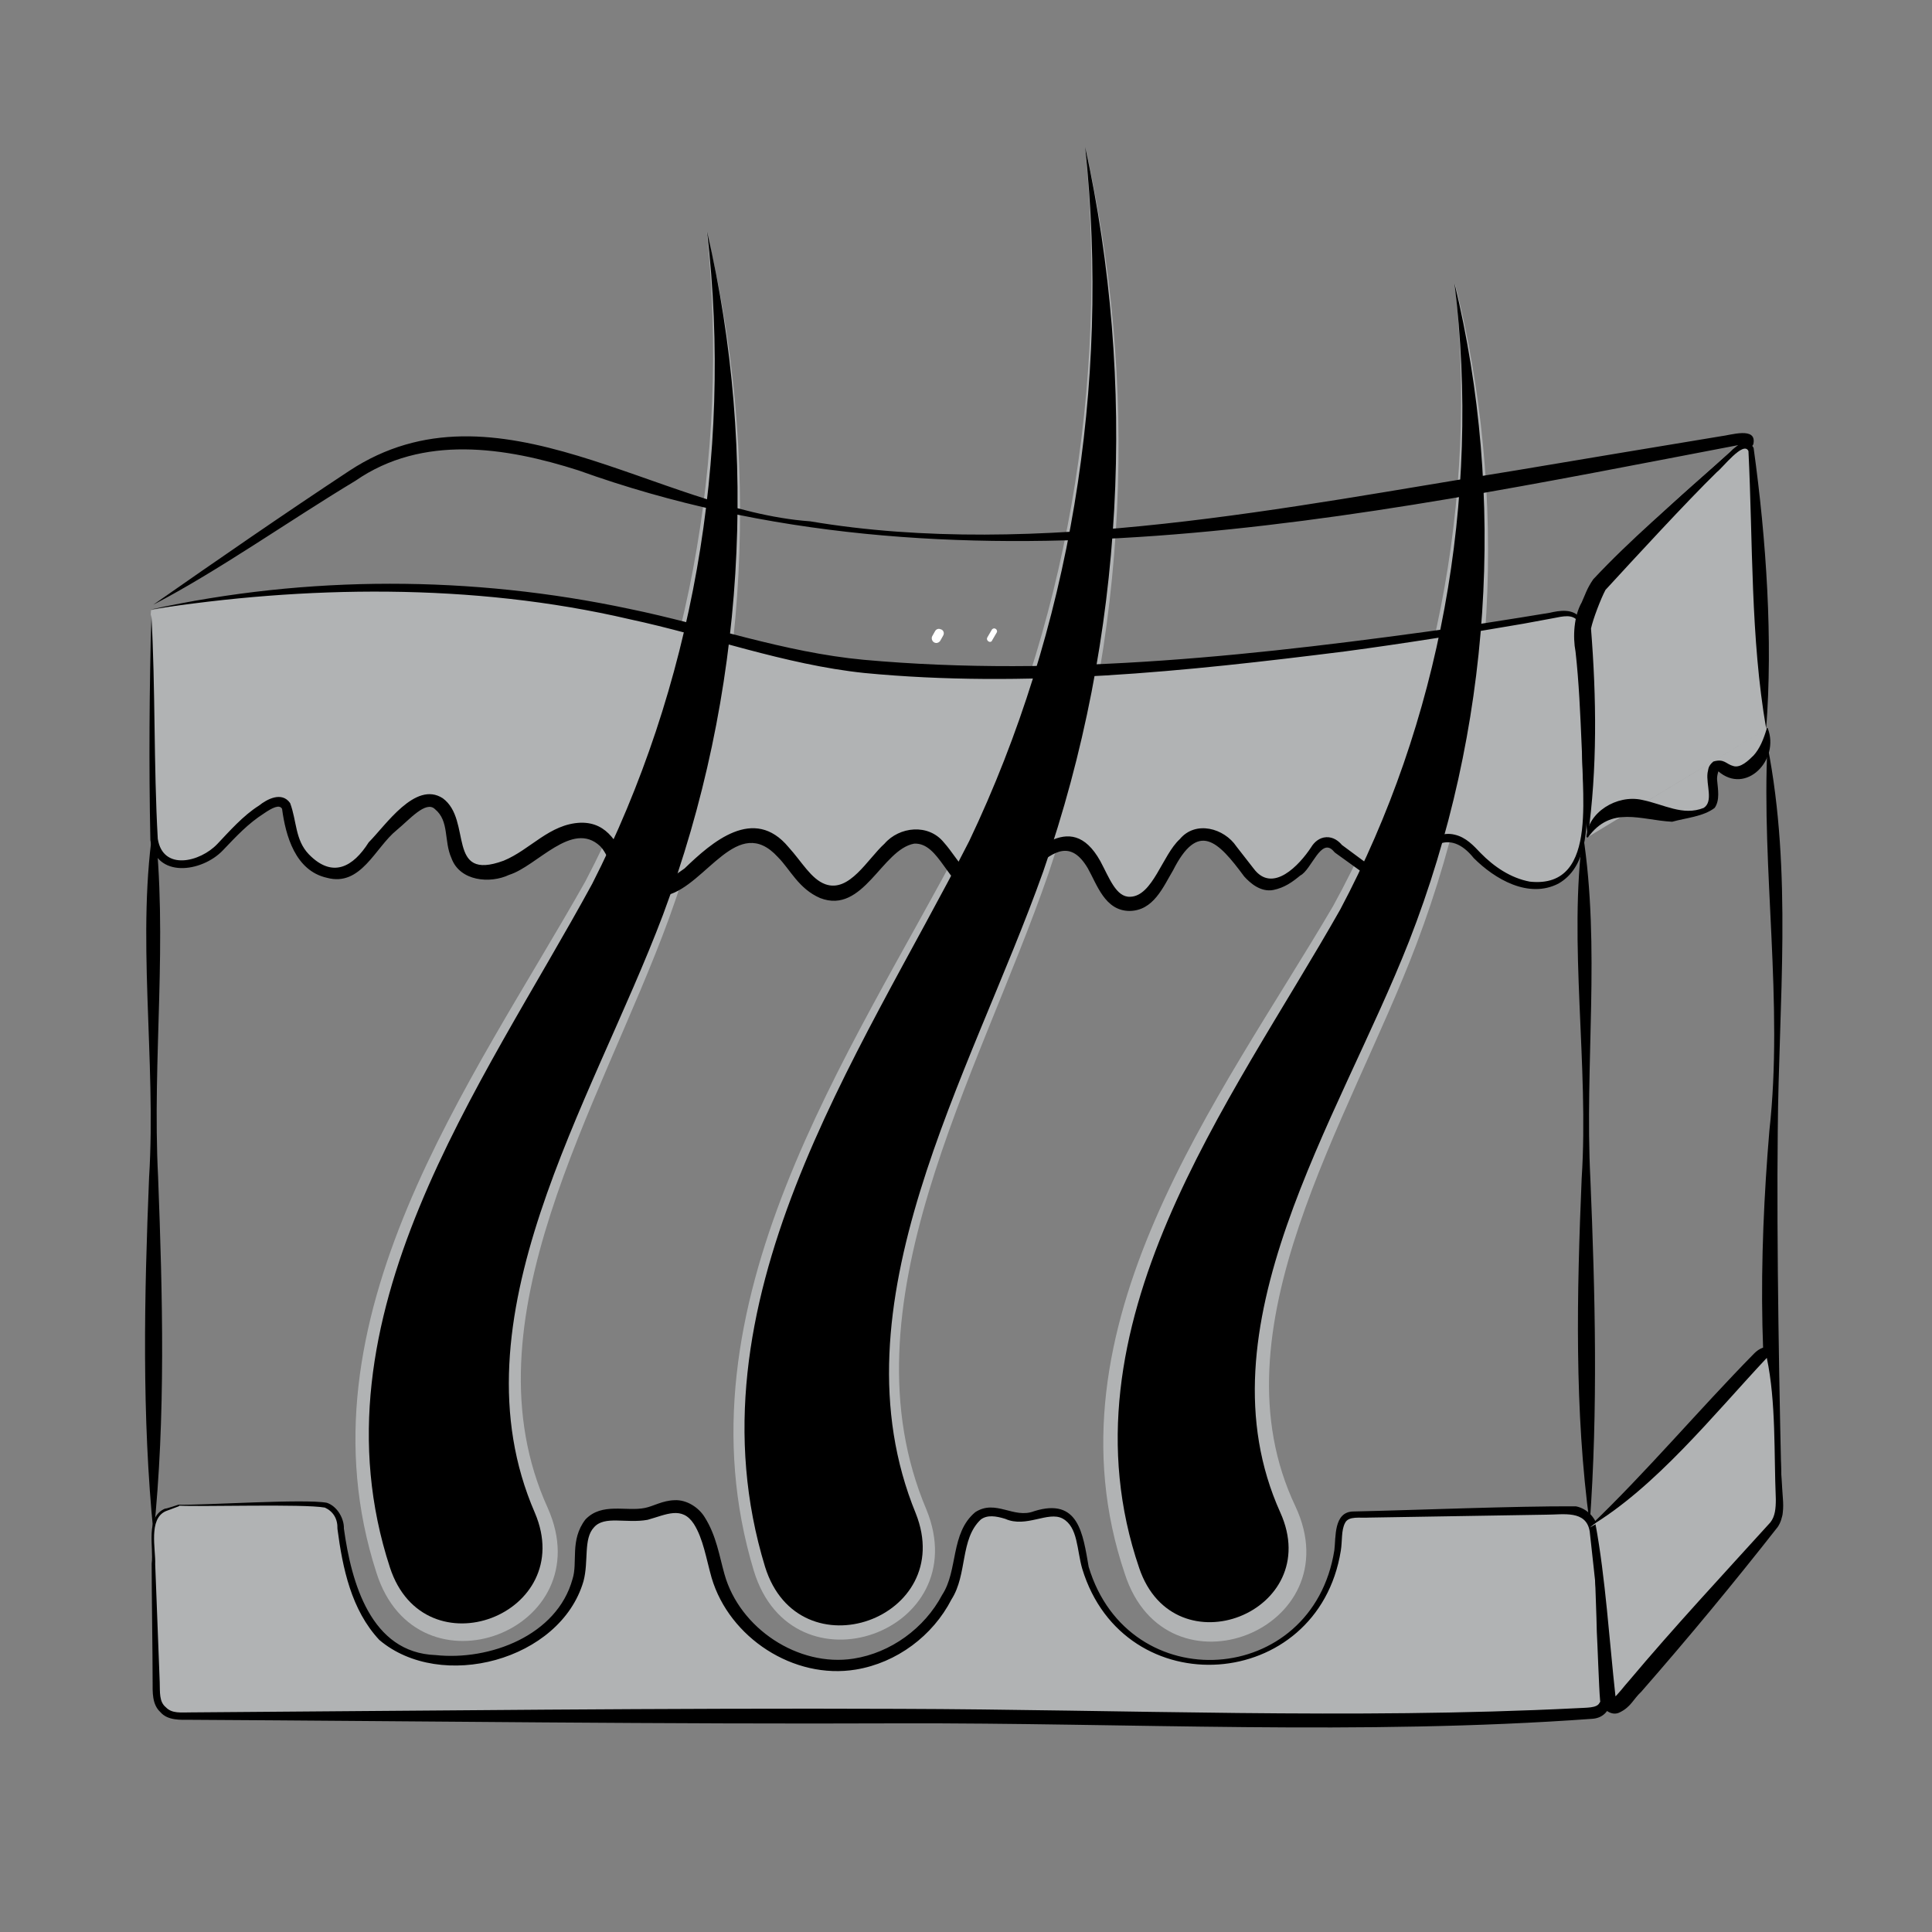
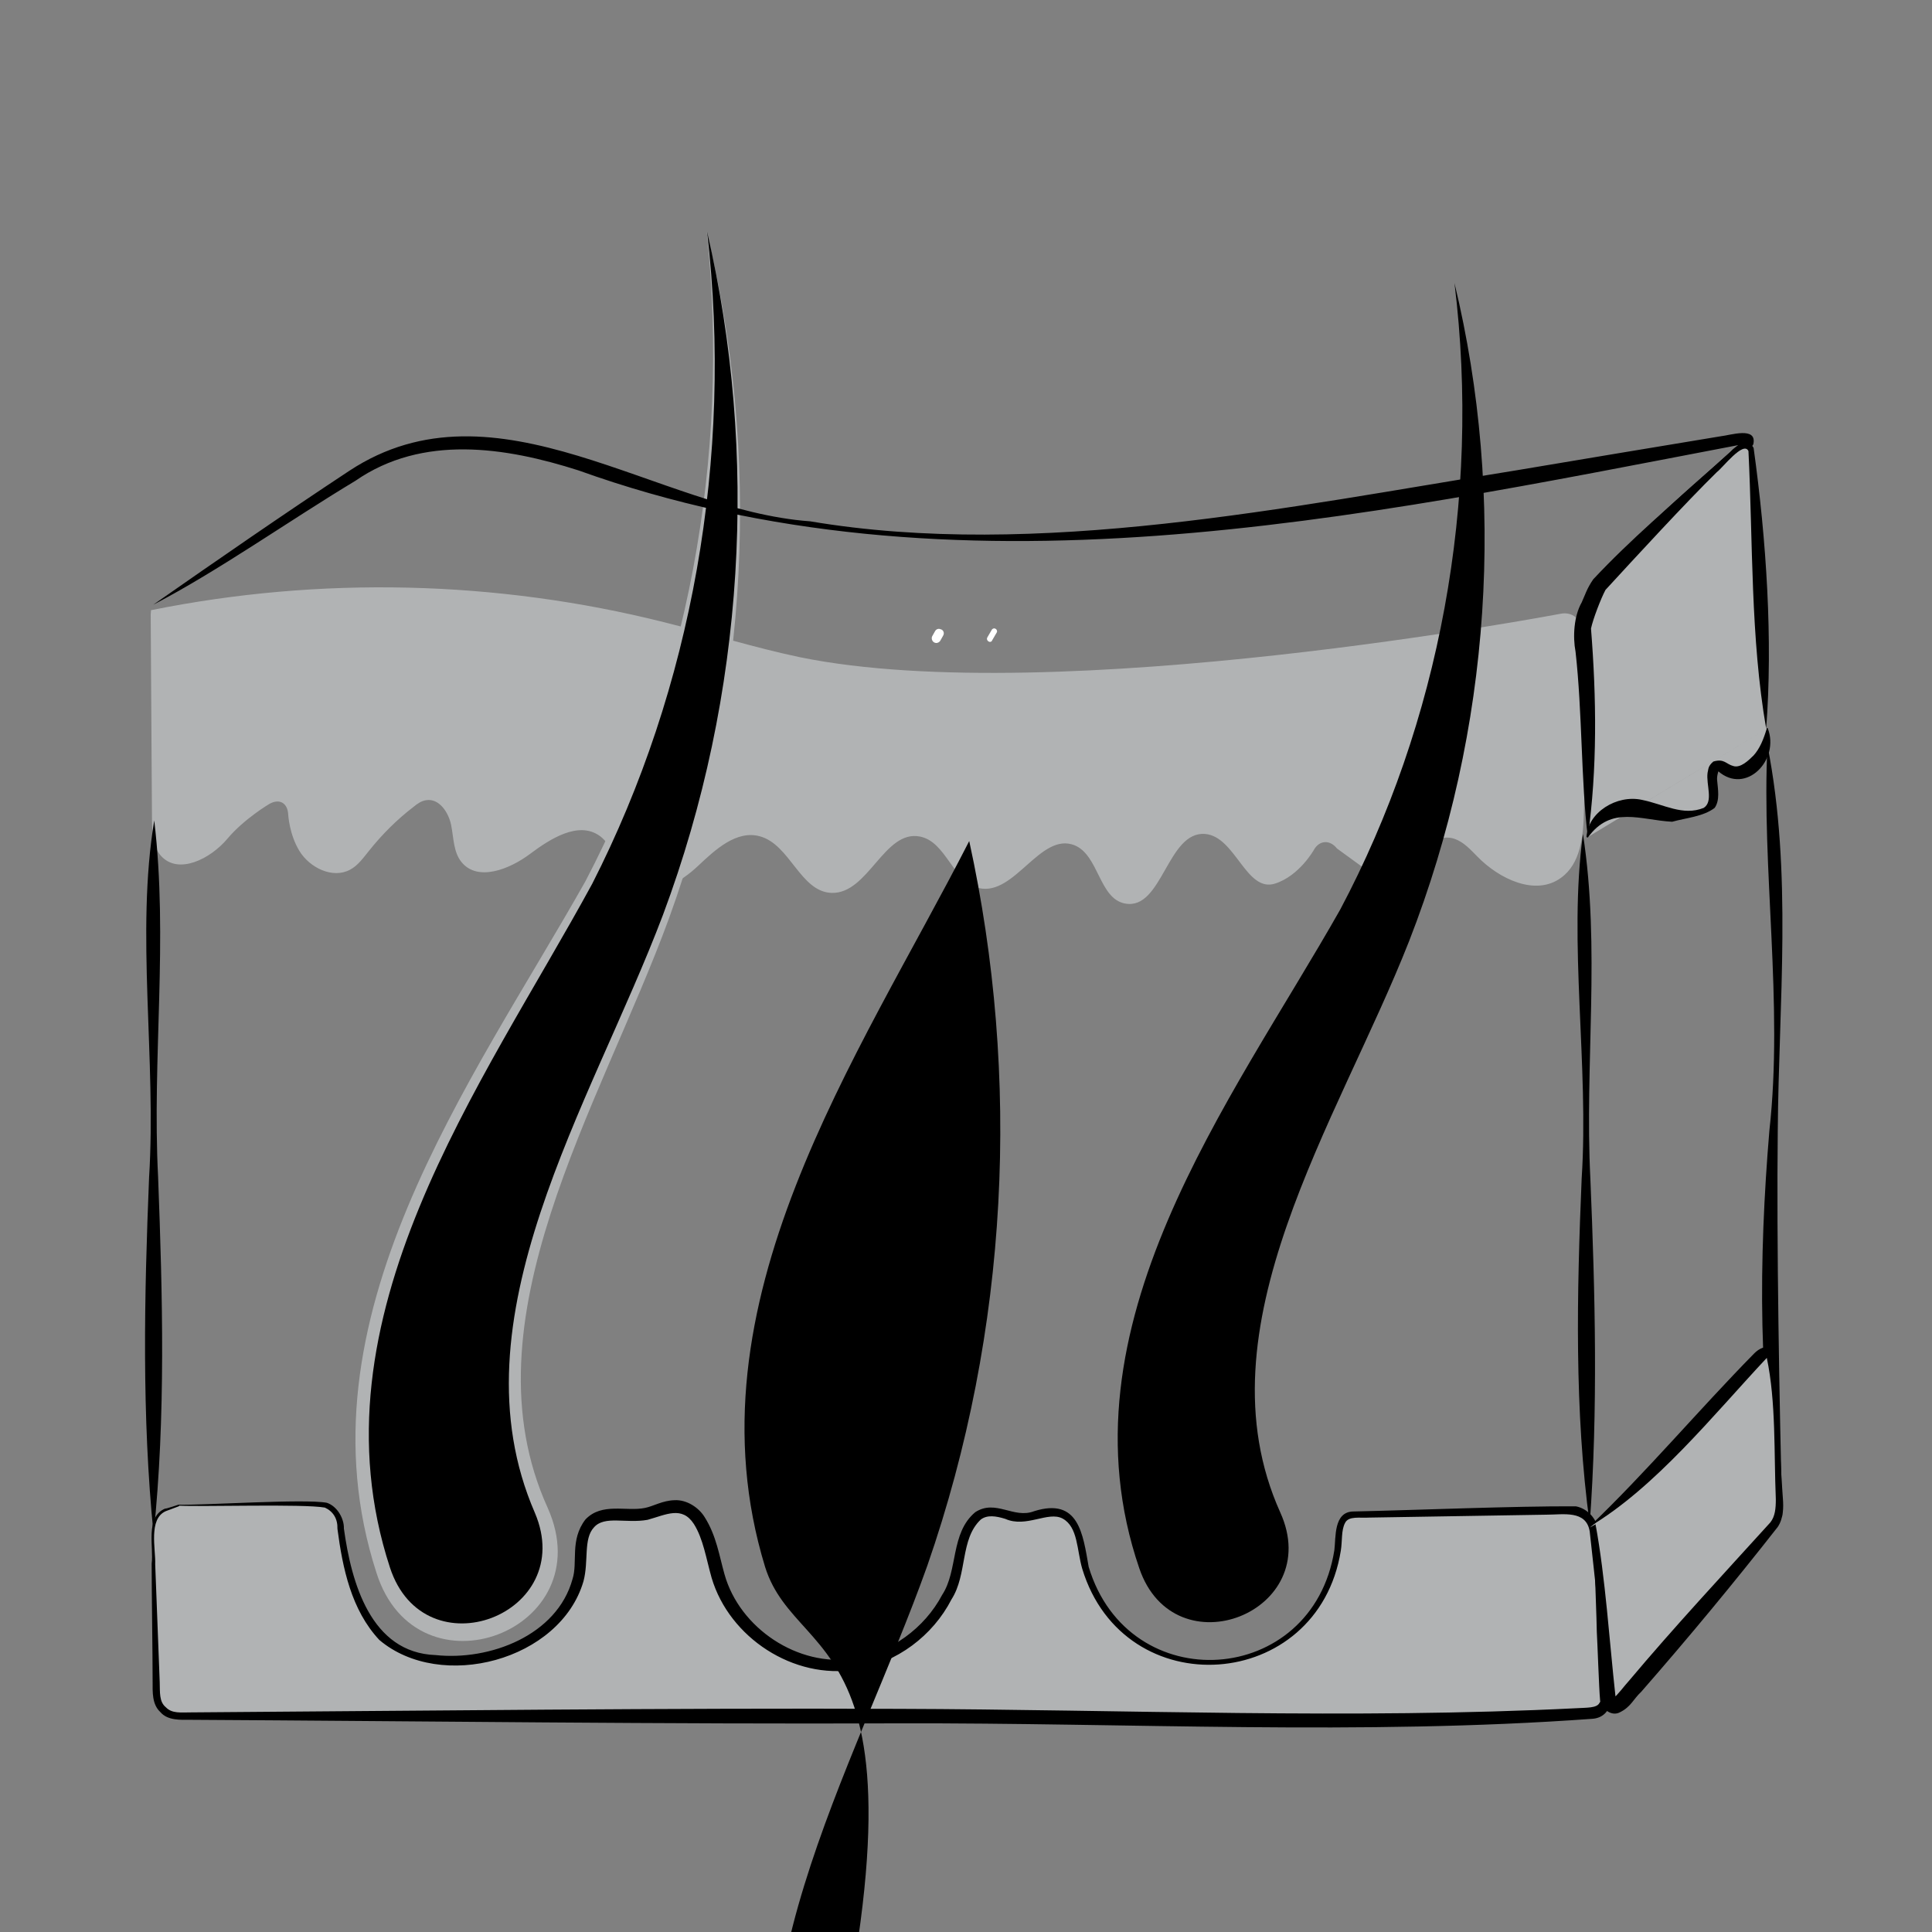
<svg xmlns="http://www.w3.org/2000/svg" version="1.1" id="Capa_1" x="0px" y="0px" viewBox="0 0 60 60" style="enable-background:new 0 0 60 60;" xml:space="preserve">
  <rect x="0" y="0" width="60" height="60" fill="#808080" stroke="none" />
  <style type="text/css">
	.st0{fill:#B1B3B4;}
	.st1{fill:#FFFFFF;}
</style>
  <g>
    <g>
-       <path class="st0" d="M23.41,48.78c-2.5-8.27,2.99-16.01,6.52-22.73c3.17-6.49,4.5-14.04,3.77-21.49    c1.66,7.31,1.36,15.2-1.14,22.57c-2.19,6.34-6.46,13.44-3.79,19.75C30.33,50.69,24.61,52.73,23.41,48.78L23.41,48.78z" />
-     </g>
+       </g>
    <g>
-       <path class="st0" d="M34.93,48.87c-2.59-7.67,2.96-14.75,6.47-20.73c3.14-5.72,4.52-12.58,3.78-19.36    c1.68,6.61,1.33,13.88-1.19,20.54c-2.1,5.55-6.37,11.96-3.76,17.46C42.02,50.6,36.22,52.89,34.93,48.87L34.93,48.87z" />
-     </g>
+       </g>
    <g>
      <path class="st0" d="M11.69,48.84c-2.55-7.89,2.97-15.22,6.49-21.47c3.15-6.01,4.51-13.13,3.77-20.16    c1.67,6.87,1.34,14.37-1.17,21.3c-2.14,5.85-6.41,12.51-3.77,18.32C18.71,50.64,12.95,52.83,11.69,48.84L11.69,48.84z" />
    </g>
    <g>
      <path class="st1" d="M29.01,19.95L29.01,19.95c-0.07-0.04-0.09-0.13-0.06-0.19l0.09-0.16c0.04-0.07,0.12-0.09,0.19-0.05l0.01,0    c0.07,0.04,0.09,0.12,0.05,0.19L29.2,19.9C29.16,19.96,29.08,19.99,29.01,19.95z" />
      <path class="st1" d="M30.7,19.92L30.7,19.92c-0.05-0.03-0.06-0.08-0.04-0.12l0.14-0.24c0.02-0.04,0.08-0.06,0.12-0.03l0,0    c0.04,0.02,0.06,0.08,0.03,0.12l-0.14,0.24C30.8,19.93,30.74,19.95,30.7,19.92z" />
    </g>
    <g>
      <path class="st0" d="M4.69,18.95c5.25-1.06,10.73-0.93,15.92,0.37c1.41,0.35,2.8,0.79,4.23,1.09c7.97,1.63,23.63-1.35,23.63-1.35    c0.35-0.07,0.65,0.17,0.66,0.53c0,0,0.13,3.54,0.06,5.63c-0.02,0.75-0.1,1.6-0.71,2.04c-0.79,0.58-1.92,0.04-2.6-0.66    c-0.21-0.21-0.42-0.45-0.71-0.55c-0.8-0.26-1.42,0.91-1.42,0.91c-0.17,0.32-0.58,0.47-0.91,0.35l-1.32-0.96    c-0.22-0.28-0.55-0.26-0.72,0.05c0,0-0.45,0.8-1.2,1.04c-0.9,0.29-1.23-1.46-2.17-1.54c-1.18-0.1-1.33,2.38-2.49,2.16    c-0.81-0.15-0.81-1.5-1.57-1.81c-1.06-0.42-1.86,1.59-2.97,1.33c-0.81-0.19-1.01-1.44-1.83-1.6c-1.11-0.22-1.6,1.78-2.74,1.75    c-0.98-0.03-1.29-1.51-2.24-1.76c-0.72-0.19-1.37,0.41-1.91,0.92c-0.54,0.51-1.35,1-1.97,0.59c-0.53-0.35-0.58-1.17-1.1-1.53    c-0.65-0.45-1.51,0.09-2.15,0.57c-0.64,0.48-1.63,0.87-2.13,0.25c-0.25-0.31-0.24-0.75-0.32-1.15c-0.08-0.39-0.37-0.83-0.77-0.77    c-0.15,0.02-0.28,0.11-0.4,0.21c-0.51,0.39-0.97,0.85-1.37,1.35c-0.18,0.22-0.35,0.47-0.6,0.6c-0.54,0.29-1.25-0.06-1.57-0.58    s-0.35-1.14-0.35-1.14c-0.02-0.36-0.28-0.5-0.59-0.32c0,0-0.78,0.46-1.3,1.08s-1.52,1.13-2.06,0.53c-0.26-0.29-0.27-0.71-0.28-1.1    c-0.01-2.29-0.03-4.1-0.04-6.39" />
      <g>
-         <path d="M4.68,18.93c4.87-1.07,9.98-1.06,14.87-0.02c2.44,0.5,4.79,1.35,7.27,1.58c6.18,0.56,12.42-0.16,18.55-1.02     c0,0,1.84-0.29,1.84-0.29s0.92-0.15,0.92-0.15c0.3-0.07,0.73-0.14,0.95,0.17c0.23,0.25,0.1,0.67,0.14,0.96     c0,0.58,0.02,2.2,0.03,2.8c0,0,0.03,1.87,0.03,1.87c0.01,0.89,0.01,2.1-0.88,2.61c-0.93,0.48-1.98-0.14-2.63-0.79     c-0.77-0.96-1.49-0.37-1.97,0.51c-0.23,0.29-0.63,0.42-0.99,0.29c-0.01,0-0.02-0.01-0.03-0.02l-1.32-0.95     c-0.01-0.01-0.02-0.02-0.03-0.03c-0.4-0.49-0.7,0.57-1.05,0.74c-0.24,0.2-0.49,0.38-0.84,0.45c-0.39,0.07-0.71-0.21-0.9-0.42     c-0.82-1.11-1.43-1.73-2.21-0.19c-0.31,0.52-0.61,1.26-1.36,1.26c-0.76-0.01-1-0.82-1.29-1.33c-1.04-1.75-2.11,1.39-3.52,0.81     c-0.83-0.23-1.08-1.61-1.87-1.57c-1,0.18-1.58,2.21-2.92,1.69c-0.67-0.29-0.93-0.89-1.31-1.27c-1.25-1.37-2.22,0.86-3.44,1.18     c-0.31,0.1-0.7,0.12-1.03-0.06c-0.66-0.4-0.72-1.12-1.05-1.46c-0.87-0.82-1.96,0.62-2.83,0.89c-0.59,0.28-1.53,0.2-1.79-0.52     c-0.24-0.53-0.06-1.15-0.51-1.52c-0.28-0.28-0.79,0.32-1.19,0.65c-0.67,0.54-1.11,1.77-2.17,1.48c-0.98-0.22-1.28-1.31-1.39-2.14     c-0.08-0.15-0.31-0.03-0.56,0.14c-0.5,0.32-0.86,0.71-1.28,1.15c-0.65,0.68-2.09,0.89-2.25-0.32c-0.05-2.36-0.03-4.71,0.03-7.01     c0.13,2.29,0.07,4.69,0.2,6.97c0.16,1.01,1.32,0.72,1.85,0.16c0.38-0.4,0.8-0.88,1.29-1.19c0.25-0.2,0.71-0.45,0.97-0.08     c0.21,0.56,0.15,1.14,0.58,1.59c0.74,0.76,1.38,0.39,1.86-0.37c0.53-0.53,1.45-1.92,2.3-1.37c0.93,0.68,0.09,2.6,1.89,1.94     c0.83-0.34,1.42-1.14,2.39-1.18c1.77-0.04,1.12,2.99,3.23,1.42c0.85-0.82,2.15-1.96,3.23-0.66c0.41,0.45,0.7,0.99,1.14,1.15     c0.75,0.27,1.31-0.78,1.84-1.26c0.46-0.53,1.36-0.63,1.84-0.04c0.49,0.54,0.93,1.61,1.76,1.09c0.93-0.64,2.15-2.21,3.1-0.51     c0.28,0.52,0.49,1.13,0.93,1.11c0.7-0.02,1-1.3,1.54-1.79c0.49-0.59,1.38-0.34,1.76,0.23c0,0,0.53,0.68,0.53,0.68     c0.59,0.8,1.43-0.11,1.79-0.66c0.09-0.15,0.25-0.3,0.47-0.31c0.22-0.01,0.39,0.12,0.5,0.26c0,0-0.03-0.03-0.03-0.03l1.31,0.97     c0.6,0.18,0.78-0.56,1.24-0.96c0.24-0.22,0.59-0.41,0.96-0.32c0.36,0.08,0.6,0.35,0.81,0.57c0.42,0.43,0.94,0.78,1.53,0.89     c2.25,0.24,1.52-3.04,1.64-4.42c-0.01-0.61-0.01-2.21-0.03-2.8c-0.03-0.3,0.06-0.66-0.11-0.86c-0.17-0.24-0.47-0.16-0.78-0.1     c0,0-0.92,0.17-0.92,0.17c-1.8,0.31-3.74,0.62-5.54,0.86c-4.94,0.62-9.94,1.15-14.93,0.67c-2.48-0.26-4.86-1.15-7.29-1.67     C14.67,18.09,9.42,18.19,4.68,18.93L4.68,18.93z" />
-       </g>
+         </g>
    </g>
    <g>
      <path class="st0" d="M5.54,46.75c1.65-0.02,4.31-0.05,4.31-0.05c0.36,0,0.67,0.28,0.7,0.64c0,0,0.24,2.96,1.68,3.81    c0.54,0.31,1.17,0.42,1.79,0.42c1.79,0.02,3.81-1.06,3.98-2.85c0.05-0.52-0.03-1.14,0.37-1.47c0.44-0.37,1.11-0.12,1.67-0.23    c0.31-0.06,0.61-0.24,0.93-0.24c0.88,0.02,1.07,1.21,1.29,2.06c0.43,1.67,2.11,2.93,3.83,2.88c1.72-0.05,3.32-1.41,3.65-3.1    c0.13-0.67,0.24-1.55,0.91-1.66c0.33-0.05,0.65,0.14,0.98,0.16c0.46,0.03,0.93-0.27,1.35-0.1c0.48,0.2,0.55,0.84,0.64,1.35    c0.34,1.92,2.26,3.43,4.21,3.3c1.95-0.13,3.65-1.89,3.72-3.84c0.01-0.28,0.03-0.61,0.27-0.74c0.1-0.05,0.21-0.05,0.32-0.06    c2.58-0.05,6.6-0.14,6.6-0.14c0.36-0.01,0.69,0.28,0.74,0.63c0,0,0.43,3.04,0.44,4.9c0,0.23-0.01,0.49-0.19,0.65    c-0.14,0.12-0.33,0.14-0.51,0.15c-6.96,0.41-13.55,0.1-20.52,0.08c-3.38-0.01-7.25,0.12-10.63,0c-4.59-0.16-12.52,0-12.52,0    c-0.36,0.01-0.67-0.28-0.7-0.64l-0.11-5.02c0.01-0.36,0.19-0.69,0.4-0.75C5.15,46.89,5.15,46.89,5.54,46.75" />
      <path d="M5.54,46.73c0.8,0.02,3.91-0.19,4.61-0.06c0.33,0.11,0.54,0.5,0.53,0.8c0.23,1.67,0.83,3.86,2.85,3.93    c1.68,0.18,3.77-0.61,4.25-2.36c0.17-0.52-0.09-1.21,0.4-1.85c0.51-0.54,1.27-0.24,1.85-0.36c0.26-0.05,0.54-0.23,0.92-0.24    c0.38-0.02,0.75,0.23,0.93,0.52c0.37,0.58,0.46,1.22,0.62,1.78c0.47,1.68,2.29,2.89,4.01,2.62c1.15-0.18,2.2-0.94,2.75-1.98    c0.5-0.76,0.25-1.92,1.03-2.57c0.64-0.41,1.19,0.22,1.83-0.03c1.38-0.43,1.51,0.7,1.69,1.73c1.24,4.12,6.96,3.74,7.63-0.52    c0.05-0.39-0.03-1.2,0.6-1.2c1.91-0.04,4.98-0.17,6.9-0.16c0.36,0.07,0.65,0.38,0.69,0.74l0.23,1.82    c0.12,0.88,0.18,1.86,0.23,2.75c0.03,0.44,0.03,1.25-0.65,1.29c-7.17,0.52-14.37,0.12-21.54,0.14    c-7.07,0.03-14.88-0.07-21.98-0.11c-0.31,0-0.71,0.03-0.94-0.24c-0.26-0.24-0.24-0.62-0.24-0.94c0-0.91-0.03-2.75-0.03-3.67    c0.07-0.51-0.21-1.45,0.42-1.71C5.13,46.87,5.54,46.73,5.54,46.73c0.02-0.01,0.04,0.04,0.01,0.05c0,0-0.4,0.15-0.4,0.15    c-0.55,0.24-0.31,1.19-0.33,1.65c0,0,0.07,1.83,0.07,1.83l0.07,1.83c0.01,0.32-0.02,0.61,0.19,0.78c0.19,0.2,0.46,0.16,0.78,0.16    c7.11-0.05,14.92-0.14,21.98-0.11c6.98,0.02,14.07,0.33,21.05-0.02c0.31-0.02,0.63,0,0.71-0.16c0.12-0.15,0.09-0.49,0.09-0.79    c-0.02-1.41-0.24-3.13-0.39-4.54c-0.11-0.67-0.82-0.52-1.35-0.52c-1.26,0.02-4.29,0.07-5.49,0.09c-0.3,0.02-0.65-0.06-0.76,0.17    c-0.12,0.23-0.08,0.55-0.13,0.86c-0.71,4.4-6.73,4.83-8.03,0.56c-0.17-0.58-0.13-1.3-0.61-1.56c-0.45-0.24-1.13,0.3-1.78,0.01    c-0.29-0.09-0.56-0.13-0.76,0.02c-0.65,0.61-0.41,1.7-0.91,2.48c-0.58,1.13-1.7,1.97-2.97,2.18c-1.93,0.32-3.93-0.99-4.48-2.85    c-0.17-0.6-0.26-1.21-0.55-1.67c-0.37-0.57-0.86-0.29-1.44-0.13c-0.67,0.12-1.33-0.14-1.66,0.23c-0.34,0.36-0.16,1.05-0.33,1.68    c-0.72,2.46-4.43,3.44-6.34,1.82c-0.87-0.93-1.14-2.23-1.3-3.45c0.01-0.31-0.13-0.54-0.39-0.66c-0.66-0.12-3.82-0.02-4.54-0.06    C5.51,46.78,5.51,46.73,5.54,46.73L5.54,46.73z" />
    </g>
    <g>
      <path d="M4.79,25.48c0.44,3.69-0.07,7.38,0.12,11.07C5.05,40.24,5.15,44,4.77,47.65c-0.37-3.67-0.29-7.41-0.14-11.09    C4.86,32.91,4.21,28.98,4.79,25.48L4.79,25.48z" />
    </g>
    <g>
      <path d="M49.16,25.9c0.55,3.56,0.05,7.14,0.23,10.7c0.15,3.57,0.24,7.19-0.02,10.73c-0.48-3.53-0.4-7.16-0.25-10.73    C49.35,33.08,48.7,29.29,49.16,25.9L49.16,25.9z" />
    </g>
    <g>
      <path d="M4.76,18.78c2.02-1.41,4.03-2.8,6.09-4.16c4.56-3,9.57,1.23,14.31,1.57c7.06,1.19,14.91-0.46,21.91-1.58    c1.66-0.28,4.72-0.79,6.36-1.06c0.3-0.03,1.15-0.32,1.02,0.25c-0.21,0.33-0.48,0.43-0.74,0.67c-0.7,0.57-1.43,1.2-2.09,1.8    c-0.9,0.78-1.87,1.83-2.53,2.66c1.2-1.98,3.06-3.47,4.77-5c0.11-0.09,0.26-0.22,0.27-0.25c-0.02-0.02,0.01,0.12,0.05,0.12    c-0.05,0-0.13,0.01-0.23,0.03c-11.79,2.25-24.3,4.98-35.98,0.78c-2.28-0.73-4.85-1.12-6.93,0.32C8.98,16.17,6.78,17.73,4.76,18.78    L4.76,18.78z" />
    </g>
    <g>
      <path d="M54.89,23.15c0.78,3.96,0.35,7.98,0.32,11.97c-0.04,3.48,0.05,8.44,0.14,11.96c-0.78-3.75-0.73-8.04-0.4-11.97    C55.39,31.17,54.7,26.98,54.89,23.15L54.89,23.15z" />
    </g>
    <g>
      <path class="st0" d="M54.87,22.63c0.04,0.98-0.61,1.35-0.92,1.38s-0.63-0.39-0.74-0.13c-0.17,0.38,0.14,0.84-0.11,1.19    c-0.18,0.24-1.04,0.3-1.37,0.25c-0.33-0.05-0.63-0.18-0.97-0.21c-0.66-0.06-1.33,0.35-1.49,0.91 M54.87,22.63    c-0.17-1.97-0.15-4.25-0.33-6.22c-0.07-0.77-0.11-2.19-0.11-2.19c-0.01-0.38-0.25-0.48-0.54-0.22c0,0-2.8,2.59-4.23,4.16    c-0.13,0.14-0.45,1.01-0.5,1.19c-0.05,0.16-0.03,0.33-0.01,0.5c0.18,1.89,0.23,4.27,0.13,6.16" />
      <g>
        <path d="M54.9,22.62c0.38,0.98-0.68,2.08-1.54,1.33c0.04-0.06-0.06,0.13-0.03,0.31c0.02,0.24,0.09,0.59-0.08,0.83     c-0.35,0.27-0.89,0.31-1.32,0.43c-0.98-0.05-1.89-0.51-2.61,0.48c-0.01,0.02-0.05,0.01-0.05-0.01c0.04-0.76,0.94-1.32,1.72-1.15     c0.69,0.14,1.27,0.51,1.92,0.25c0.31-0.2,0.07-0.72,0.12-1.09c0.03-0.1,0-0.2,0.18-0.35c0.34-0.1,0.39,0.08,0.62,0.14     c0.22,0.07,0.47-0.17,0.63-0.33c0.19-0.21,0.31-0.5,0.41-0.84C54.85,22.6,54.89,22.6,54.9,22.62L54.9,22.62z" />
        <path d="M54.85,22.63c-0.49-2.83-0.41-5.8-0.55-8.62c-0.15-0.34-0.82,0.54-0.98,0.65c-0.95,0.93-2.55,2.67-3.46,3.66     c-0.14,0.26-0.39,0.91-0.45,1.2c0.17,2.14,0.2,4.35-0.1,6.48c-0.21-1.74-0.17-3.9-0.38-5.76c-0.09-0.47-0.05-1.11,0.19-1.53     c0.11-0.24,0.16-0.43,0.36-0.72c1.16-1.24,2.46-2.34,3.72-3.47c0,0,0.54-0.49,0.54-0.49c0.16-0.18,0.54-0.45,0.72-0.12     C54.86,16.79,55.06,19.89,54.85,22.63L54.85,22.63z" />
      </g>
    </g>
    <g>
      <path d="M12.11,48.68c-2.54-7.77,2.88-14.98,6.28-21.23c3.1-6.08,4.38-13.23,3.57-20.25c1.6,6.89,1.19,14.36-1.37,21.21    c-2.23,5.9-6.59,12.56-3.98,18.57C17.96,50.14,13.18,51.96,12.11,48.68L12.11,48.68z" />
    </g>
    <g>
-       <path d="M23.76,48.66c-2.5-8.18,2.91-15.82,6.34-22.54c3.12-6.55,4.39-14.12,3.6-21.56c1.6,7.32,1.24,15.19-1.3,22.5    c-2.27,6.38-6.61,13.47-3.96,19.94C29.74,50.27,24.81,52.03,23.76,48.66L23.76,48.66z" />
+       <path d="M23.76,48.66c-2.5-8.18,2.91-15.82,6.34-22.54c1.6,7.32,1.24,15.19-1.3,22.5    c-2.27,6.38-6.61,13.47-3.96,19.94C29.74,50.27,24.81,52.03,23.76,48.66L23.76,48.66z" />
    </g>
    <g>
      <path d="M35.38,48.7c-2.57-7.52,2.86-14.48,6.24-20.45c3.08-5.8,4.38-12.7,3.55-19.46c1.6,6.63,1.16,13.86-1.41,20.44    c-2.21,5.62-6.58,12.01-4,17.74C41.16,50.06,36.47,51.91,35.38,48.7L35.38,48.7z" />
    </g>
    <g>
      <path class="st0" d="M49.37,47.44c1.8-1.39,5.23-5.28,5.23-5.28c0.25-0.28,0.47-0.21,0.49,0.17c0,0,0.18,2.94,0.18,4.28    c0,0.19,0,0.38-0.08,0.56c-0.06,0.15-0.17,0.28-0.28,0.4c-1.49,1.75-4.5,5.22-4.5,5.22c-0.25,0.28-0.47,0.21-0.49-0.17    c0,0-0.23-3.29-0.37-5.28" />
      <g>
        <path d="M49.35,47.42c1.79-1.71,3.39-3.62,5.13-5.39c0.14-0.14,0.37-0.28,0.58-0.13c0.2,0.18,0.16,0.37,0.17,0.5     c-0.01,1.37,0.04,2.78,0.14,4.15c0.02,0.26,0.02,0.6-0.16,0.87c-1.38,1.76-2.78,3.45-4.24,5.12c-0.25,0.23-0.32,0.48-0.69,0.65     c-0.27,0.12-0.59-0.17-0.59-0.42c-0.03-0.3-0.08-1.77-0.1-2.1c-0.02-1.1-0.11-2.26-0.04-3.34c0.31,1.68,0.43,3.63,0.62,5.35     c0.01,0.04,0.03,0.07,0.02,0.06c0-0.02-0.08-0.03-0.07-0.02c0.07-0.02,0.38-0.43,0.46-0.51c1.42-1.69,2.94-3.32,4.4-4.93     c0.15-0.19,0.17-0.44,0.17-0.72c-0.06-1.43,0.01-3.01-0.28-4.39C53.22,43.93,51.4,46.21,49.35,47.42L49.35,47.42z" />
      </g>
    </g>
  </g>
</svg>